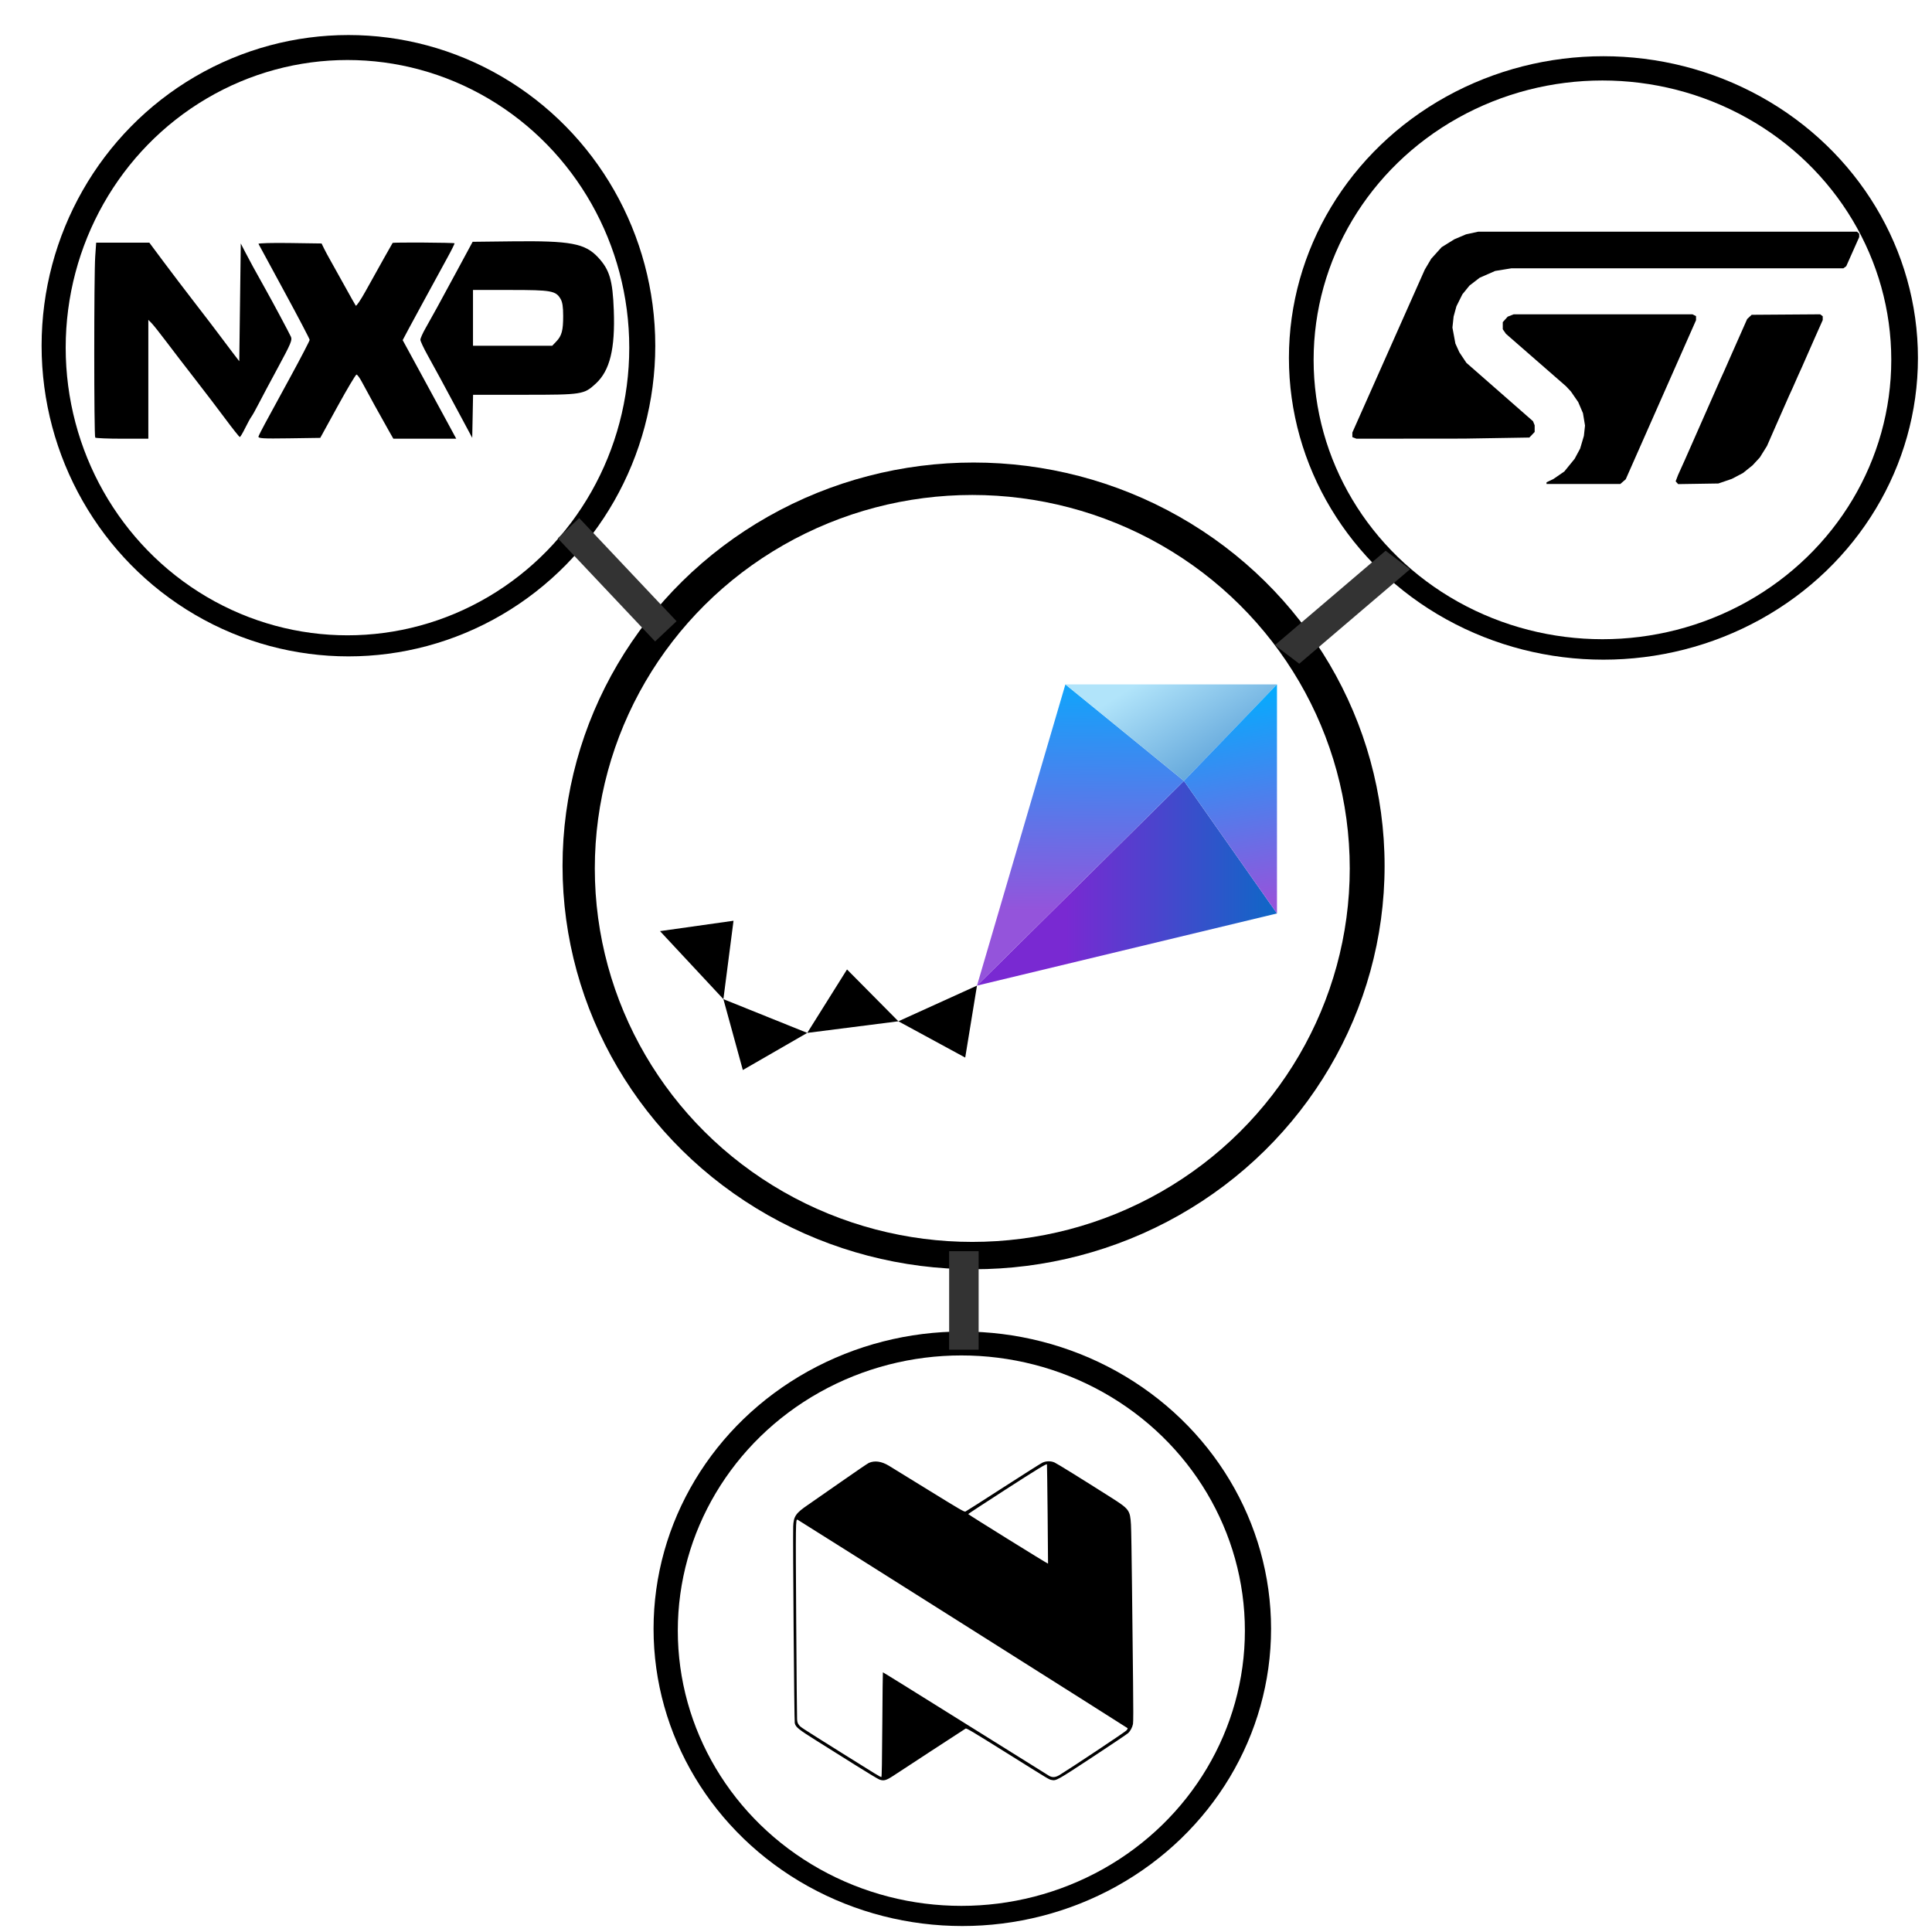
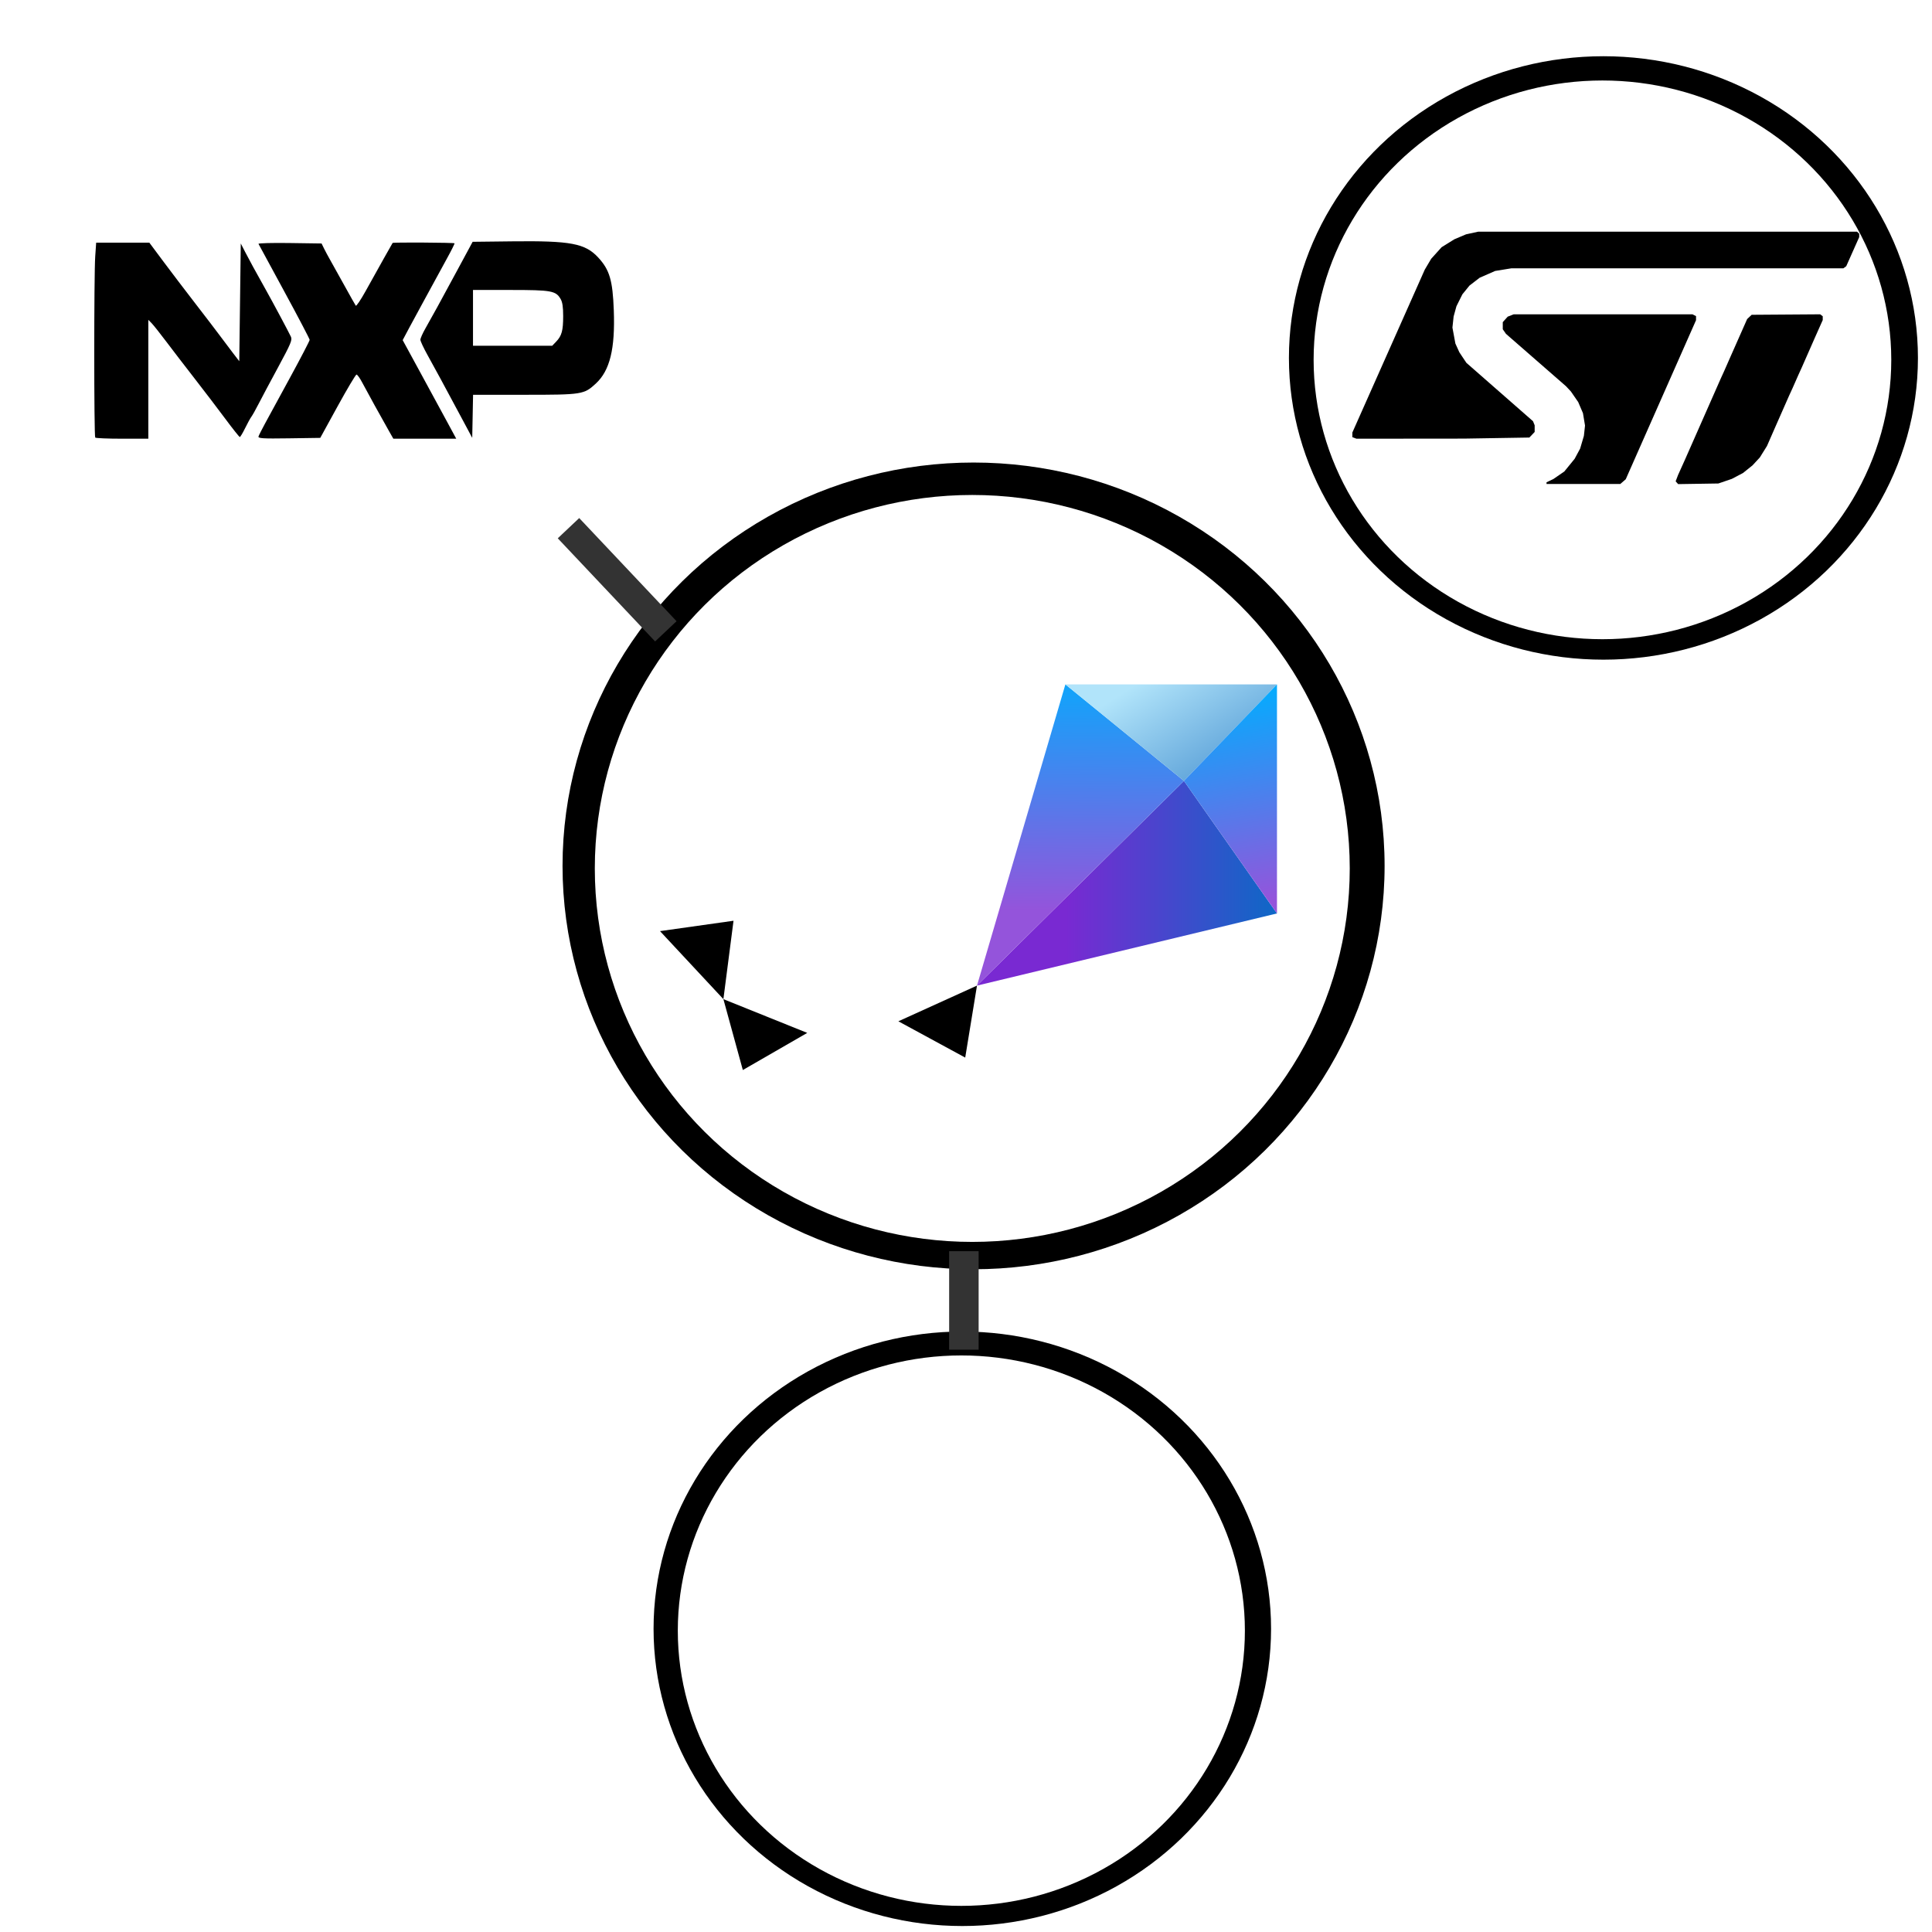
<svg xmlns="http://www.w3.org/2000/svg" xmlns:ns1="http://www.inkscape.org/namespaces/inkscape" xmlns:ns2="http://sodipodi.sourceforge.net/DTD/sodipodi-0.dtd" xmlns:xlink="http://www.w3.org/1999/xlink" width="200mm" height="200mm" viewBox="0 0 200 200" version="1.1" id="svg1286" ns1:version="1.1.2 (0a00cf5339, 2022-02-04)" ns2:docname="processor_support.svg">
  <ns2:namedview id="namedview1288" pagecolor="#ffffff" bordercolor="#666666" borderopacity="1.0" ns1:pageshadow="2" ns1:pageopacity="0.0" ns1:pagecheckerboard="0" ns1:document-units="mm" showgrid="false" ns1:zoom="0.49260384" ns1:cx="172.55245" ns1:cy="374.54032" ns1:window-width="1850" ns1:window-height="1016" ns1:window-x="0" ns1:window-y="0" ns1:window-maximized="1" ns1:current-layer="layer2" ns1:showpageshadow="2" ns1:deskcolor="#d1d1d1" ns1:snap-global="false" />
  <defs id="defs1283">
    <filter style="color-interpolation-filters:sRGB" ns1:label="Greyscale" id="filter320" x="0" y="0" width="1" height="1">
      <feColorMatrix values="0.21 0.72 0.072 0 0 0.21 0.72 0.072 0 0 0.21 0.72 0.072 0 0 0 0 0 1 0 " id="feColorMatrix318" result="fbSourceGraphic" />
      <feColorMatrix result="fbSourceGraphicAlpha" in="fbSourceGraphic" values="0 0 0 -1 0 0 0 0 -1 0 0 0 0 -1 0 0 0 0 1 0" id="feColorMatrix322" />
      <feColorMatrix id="feColorMatrix324" values="0.21 0.72 0.072 0 0 0.21 0.72 0.072 0 0 0.21 0.72 0.072 0 0 0 0 0 1 0 " in="fbSourceGraphic" />
    </filter>
    <linearGradient id="linear-gradient" x1="174.376" y1="84.252" x2="268.281" y2="84.252" gradientUnits="userSpaceOnUse">
      <stop offset="0" stop-color="#7929d2" id="stop4" />
      <stop offset="1" stop-color="#0070c5" id="stop6" />
    </linearGradient>
    <linearGradient ns1:collect="always" xlink:href="#linear-gradient-2" id="linearGradient326" gradientUnits="userSpaceOnUse" x1="180.767" y1="1.524" x2="179.981" y2="94.35" />
    <linearGradient id="linear-gradient-2" x1="180.767" y1="1.524" x2="179.981" y2="94.35" gradientUnits="userSpaceOnUse">
      <stop offset="0" stop-color="#00aeff" id="stop9" />
      <stop offset="1" stop-color="#9454db" id="stop11" />
    </linearGradient>
    <linearGradient id="linear-gradient-3" x1="232.456" y1="40.015" x2="212.407" y2="5.29" gradientUnits="userSpaceOnUse">
      <stop offset="0" stop-color="#66a9dc" id="stop14" />
      <stop offset="1" stop-color="#b1e4fa" id="stop16" />
    </linearGradient>
    <linearGradient id="linear-gradient-4" x1="236.915" y1="12.807" x2="248.306" y2="91.593" xlink:href="#linear-gradient-2" />
  </defs>
  <g ns1:groupmode="layer" id="layer2" ns1:label="Layer 2">
    <rect style="fill:#ffffff;stroke-width:0.265" id="rect2823" width="200.88" height="199.961" x="0.212" y="0.185" />
  </g>
  <g ns1:label="Layer 1" ns1:groupmode="layer" id="layer1">
    <g id="g3631" transform="matrix(0.643,0,0,0.631,52.024,26.199)">
      <g id="g3363" transform="translate(188.027,-43.183)">
        <circle style="fill:#000000;stroke-width:0.265" id="path3253" cx="-112.196" cy="143.719" r="66.174" />
        <ellipse style="fill:#ffffff;stroke-width:0.282" id="path3255" cx="-112.403" cy="144.136" rx="60.771" ry="61.27" />
      </g>
      <g id="Colored_Positive" data-name="Colored Positive" style="filter:url(#filter320)" transform="matrix(0.408,0,0,0.447,19.574,65.723)">
        <polygon class="cls-1" points="134.589,148.235 139.235,121.816 108.213,134.914 " id="polygon22" />
        <polygon class="cls-2" points="72.257,139.174 39.167,126.786 46.839,152.801 " id="polygon24" />
-         <polygon class="cls-3" points="87.948,115.889 108.213,134.914 72.257,139.174 " id="polygon26" />
        <polygon class="cls-3" points="43.162,98.013 39.167,126.786 14.155,101.821 " id="polygon28" />
        <polygon class="cls-4" points="139.235,121.815 220.898,46.688 257.609,95.332 " id="polygon30" ns1:label="polygon30" style="fill:url(#linear-gradient)" />
        <polygon class="cls-5" points="139.235,121.815 174.116,11.275 220.898,46.688 " id="polygon32" style="fill:url(#linearGradient326)" />
        <polygon class="cls-6" points="174.116,11.275 257.609,11.275 220.898,46.688 " id="polygon34" style="fill:url(#linear-gradient-3)" />
        <polygon class="cls-7" points="257.609,95.332 257.609,11.275 220.898,46.688 " id="polygon36" style="fill:url(#linear-gradient-4)" />
      </g>
    </g>
    <g id="g4028" transform="matrix(0.492,0,0,0.472,170.853,72.291)">
      <g id="g3363-5" transform="translate(102.305,-218.372)">
        <circle style="fill:#000000;stroke-width:0.265" id="path3253-3" cx="-112.196" cy="143.719" r="66.174" />
        <ellipse style="fill:#ffffff;stroke-width:0.282" id="path3255-5" cx="-112.403" cy="144.136" rx="60.771" ry="61.27" />
      </g>
      <path style="fill:#000000;stroke-width:0.189" d="m -21.865,-47.196 v -0.183 l 0.719,-0.358 0.719,-0.358 1.152,-0.827 1.151,-0.827 1.086,-1.39 1.086,-1.39 0.579,-1.122 0.579,-1.122 0.395,-1.394 0.395,-1.394 0.119,-1.132 0.119,-1.132 -0.216,-1.357 -0.216,-1.357 -0.499,-1.216 -0.499,-1.216 -0.77,-1.164 -0.77,-1.164 -0.518,-0.578 -0.518,-0.578 -6.314,-5.742 -6.314,-5.742 -0.335,-0.503 -0.335,-0.503 -7.2e-4,-0.78 -7.3e-4,-0.78 0.519,-0.601 0.518,-0.601 0.626,-0.255 0.626,-0.255 h 18.816 18.816 l 0.371,0.194 0.371,0.194 v 0.449 0.449 l -7.396,17.444 -7.396,17.444 -0.567,0.514 -0.567,0.514 h -7.765 -7.765 v -0.183 z m 27.431,-0.094 -0.262,-0.308 0.252,-0.689 0.252,-0.689 0.728,-1.682 0.728,-1.682 3.757,-8.88 3.757,-8.88 0.368,-0.841 0.368,-0.841 0.671,-1.589 0.671,-1.589 1.747,-4.113 1.747,-4.113 0.475,-0.467 0.475,-0.467 7.209,-0.053 7.209,-0.053 0.268,0.216 0.268,0.216 v 0.413 0.413 l -0.832,1.947 -0.832,1.947 -1.381,3.271 -1.381,3.271 -0.367,0.841 -0.367,0.841 -0.593,1.402 -0.593,1.402 -0.37,0.841 -0.37,0.841 -1.462,3.458 -1.462,3.458 -0.861,2.052 -0.861,2.052 -0.755,1.261 -0.755,1.261 -0.768,0.865 -0.768,0.865 -1.001,0.837 -1.001,0.837 -1.176,0.644 -1.176,0.644 -1.414,0.504 -1.414,0.504 -4.231,0.069 -4.231,0.069 z m -67.853,-9.823 -0.432,-0.169 v -0.507 -0.507 l 7.62,-17.866 7.62,-17.866 0.674,-1.188 0.674,-1.188 1.097,-1.27 1.097,-1.27 1.337,-0.866 1.337,-0.866 1.232,-0.544 1.232,-0.544 1.286,-0.291 1.286,-0.291 H 3.619 43.464 l 0.23,0.224 0.23,0.224 v 0.372 0.372 l -1.363,3.19 -1.363,3.19 -0.304,0.234 -0.304,0.234 H 5.648 -29.295 l -1.69,0.287 -1.69,0.287 -1.627,0.743 -1.627,0.743 -1.072,0.86 -1.072,0.86 -0.748,0.961 -0.748,0.961 -0.625,1.309 -0.625,1.309 -0.296,1.122 -0.296,1.122 -0.125,1.215 -0.125,1.215 0.311,1.749 0.311,1.749 0.417,0.961 0.417,0.961 0.737,1.152 0.737,1.152 7.012,6.406 7.012,6.406 0.174,0.446 0.174,0.446 v 0.733 0.733 l -0.559,0.611 -0.559,0.611 -6.873,0.117 -6.873,0.117 -11.316,0.011 -11.317,0.011 -0.432,-0.169 z" id="path255" />
    </g>
    <g id="g4037" transform="matrix(0.483,0,0,0.465,154.633,107.926)">
      <g id="g3363-5-0" transform="translate(-1.706,-13.214)">
        <circle style="fill:#000000;stroke-width:0.265" id="path3253-3-9" cx="-112.196" cy="143.719" r="66.174" />
        <ellipse style="fill:#ffffff;stroke-width:0.282" id="path3255-5-3" cx="-112.403" cy="144.136" rx="60.771" ry="61.27" />
      </g>
-       <path style="fill:#000000;stroke-width:0.12" d="m -131.7,164.056 c -0.307,-0.126 -2.541,-1.523 -4.965,-3.103 -2.424,-1.58 -6.164,-4.019 -8.312,-5.419 -4.109,-2.679 -4.633,-3.116 -4.837,-4.034 -0.115,-0.517 -0.425,-41.294 -0.333,-43.788 0.083,-2.24 0.551,-2.948 3.173,-4.801 0.791,-0.56 3.949,-2.843 7.018,-5.075 3.068,-2.232 5.78,-4.149 6.027,-4.261 1.253,-0.569 2.709,-0.357 4.275,0.623 0.532,0.333 4.381,2.794 8.554,5.468 6.671,4.275 7.621,4.848 7.866,4.743 0.153,-0.065 3.793,-2.477 8.089,-5.359 4.296,-2.882 8.086,-5.372 8.424,-5.533 0.795,-0.38 1.788,-0.396 2.572,-0.04 0.535,0.242 5.666,3.543 12.1,7.784 3.935,2.593 4.112,2.844 4.297,6.067 0.055,0.952 0.155,7.244 0.223,13.982 0.068,6.738 0.168,16.201 0.224,21.03 0.067,5.894 0.064,8.972 -0.014,9.364 -0.144,0.74 -0.546,1.533 -1.017,2.009 -0.202,0.204 -3.642,2.608 -7.643,5.343 -7.647,5.227 -7.807,5.32 -8.789,5.107 -0.594,-0.129 -0.203,0.116 -9.775,-6.106 -7.006,-4.554 -8.445,-5.444 -8.637,-5.343 -0.127,0.066 -3.391,2.272 -7.255,4.902 -3.863,2.63 -7.602,5.173 -8.307,5.651 -1.499,1.017 -2.047,1.163 -2.957,0.788 z m 0.65,-12.173 c 0.041,-6.396 0.095,-11.654 0.122,-11.685 0.026,-0.031 7.947,5.078 17.601,11.354 9.654,6.275 17.764,11.534 18.022,11.685 0.719,0.421 1.373,0.368 2.244,-0.182 2.306,-1.457 13.974,-9.522 14.297,-9.883 0.243,-0.271 0.347,-0.474 0.279,-0.547 -0.123,-0.133 -70.485,-46.295 -70.728,-46.402 -0.417,-0.184 -0.424,0.34 -0.291,22.335 0.071,11.711 0.156,21.658 0.189,22.103 0.05,0.663 0.122,0.89 0.4,1.254 0.407,0.532 -0.12,0.175 9.283,6.302 7.345,4.786 8.127,5.279 8.387,5.29 0.086,0.004 0.143,-3.395 0.194,-11.624 z m 35.433,-46.925 c -0.06,-6.062 -0.124,-11.04 -0.143,-11.062 -0.14,-0.161 -2.096,1.078 -8.975,5.685 -4.331,2.9 -7.887,5.324 -7.903,5.387 -0.023,0.096 17.045,11.106 17.109,11.036 0.014,-0.013 -0.029,-4.983 -0.088,-11.046 z" id="path2052" />
    </g>
    <g id="g4019" transform="matrix(0.48,0,0,0.486,-38.405,85.147)">
      <g id="g3363-5-0-6" transform="translate(267.352,-245.282)">
-         <circle style="fill:#000000;stroke-width:0.265" id="path3253-3-9-0" cx="-112.196" cy="143.719" r="66.174" />
        <ellipse style="fill:#ffffff;stroke-width:0.282" id="path3255-5-3-6" cx="-112.403" cy="144.136" rx="60.771" ry="61.27" />
      </g>
      <path style="fill:#000000;stroke-width:0.342" d="m 100.548,-81.991 c -0.277,-0.307 -0.28,-34.613 -0.004,-38.556 l 0.208,-2.97 h 5.731 5.731 l 3.054,4.048 c 1.68,2.227 4.804,6.283 6.944,9.015 2.139,2.731 4.473,5.749 5.186,6.706 0.713,0.957 1.953,2.583 2.755,3.614 l 1.459,1.875 0.162,-12.539 0.162,-12.539 0.939,1.8 c 0.926,1.776 2.159,4.003 4.443,8.025 1.541,2.714 4.969,9.05 5.433,10.042 0.323,0.69 -0.01,1.473 -2.753,6.481 -1.716,3.133 -3.624,6.668 -4.239,7.857 -0.615,1.188 -1.305,2.403 -1.532,2.7 -0.227,0.297 -0.835,1.391 -1.352,2.43 -0.516,1.039 -1.032,1.89 -1.146,1.89 -0.114,2.01e-4 -1.518,-1.741 -3.119,-3.87 -1.602,-2.129 -4.572,-5.977 -6.6,-8.551 -2.029,-2.574 -4.8,-6.139 -6.159,-7.921 -1.359,-1.782 -2.781,-3.549 -3.16,-3.926 l -0.69,-0.686 v 12.658 12.658 h -5.619 c -3.09,0 -5.716,-0.108 -5.835,-0.24 z m 35.22,-0.26 c 0.098,-0.283 0.743,-1.542 1.435,-2.798 0.691,-1.256 3.132,-5.683 5.424,-9.839 2.292,-4.156 4.167,-7.72 4.166,-7.921 -4.4e-4,-0.201 -2.452,-4.821 -5.447,-10.267 -2.995,-5.446 -5.51,-10.026 -5.587,-10.179 -0.077,-0.153 2.952,-0.234 6.732,-0.18 l 6.873,0.097 0.534,1.08 c 0.293,0.594 0.91,1.728 1.371,2.52 0.46,0.792 1.831,3.222 3.047,5.401 1.215,2.178 2.307,4.089 2.425,4.246 0.119,0.157 1.062,-1.22 2.097,-3.06 2.996,-5.326 5.749,-10.177 5.848,-10.304 0.119,-0.152 13.213,-0.076 13.351,0.077 0.058,0.064 -0.664,1.496 -1.604,3.181 -0.94,1.686 -2.094,3.775 -2.564,4.643 -0.47,0.868 -1.623,2.955 -2.562,4.638 -0.939,1.683 -2.325,4.209 -3.08,5.612 l -1.372,2.552 3.656,6.629 c 2.011,3.646 4.61,8.371 5.777,10.5 l 2.12,3.871 h -6.782 -6.782 l -0.883,-1.53 c -1.551,-2.686 -4.896,-8.673 -5.835,-10.441 -0.499,-0.94 -1.053,-1.703 -1.232,-1.694 -0.178,0.01 -2.01,3.047 -4.069,6.751 l -3.745,6.734 -6.746,0.097 c -5.74,0.083 -6.719,0.021 -6.568,-0.417 z m 44.04,-3.464 c -4.263,-7.861 -6.017,-11.063 -7.552,-13.78 -0.871,-1.541 -1.583,-3.042 -1.583,-3.336 0,-0.294 0.489,-1.382 1.086,-2.418 1.538,-2.668 3.013,-5.328 6.838,-12.326 l 3.345,-6.121 8.547,-0.098 c 12.603,-0.145 15.723,0.436 18.541,3.45 2.45,2.62 3.116,4.849 3.355,11.23 0.309,8.228 -0.841,12.853 -3.886,15.624 -2.547,2.318 -2.937,2.379 -15.33,2.379 h -11.133 l -0.091,4.587 -0.091,4.587 z m 20.156,-16.725 c 1.197,-1.232 1.503,-2.342 1.503,-5.451 0,-1.928 -0.157,-2.955 -0.552,-3.626 -1.032,-1.749 -1.985,-1.918 -10.782,-1.918 h -8.114 v 5.941 5.941 h 8.543 8.543 z" id="path2335" />
    </g>
    <rect style="fill:#333333;stroke-width:0.088" id="rect4083-6" width="3.053" height="10.197" x="98.255" y="129.522" />
    <rect style="fill:#333333;stroke-width:0.106" id="rect4083-6-1" width="3.053" height="14.682" x="3.738" y="80.157" transform="rotate(-43.347)" />
-     <rect style="fill:#333333;stroke-width:0.11" id="rect4083-6-1-8" width="3.172" height="15.07" x="-142.861" y="-42.376" transform="matrix(-0.796,-0.605,-0.761,0.649,0,0)" />
  </g>
</svg>